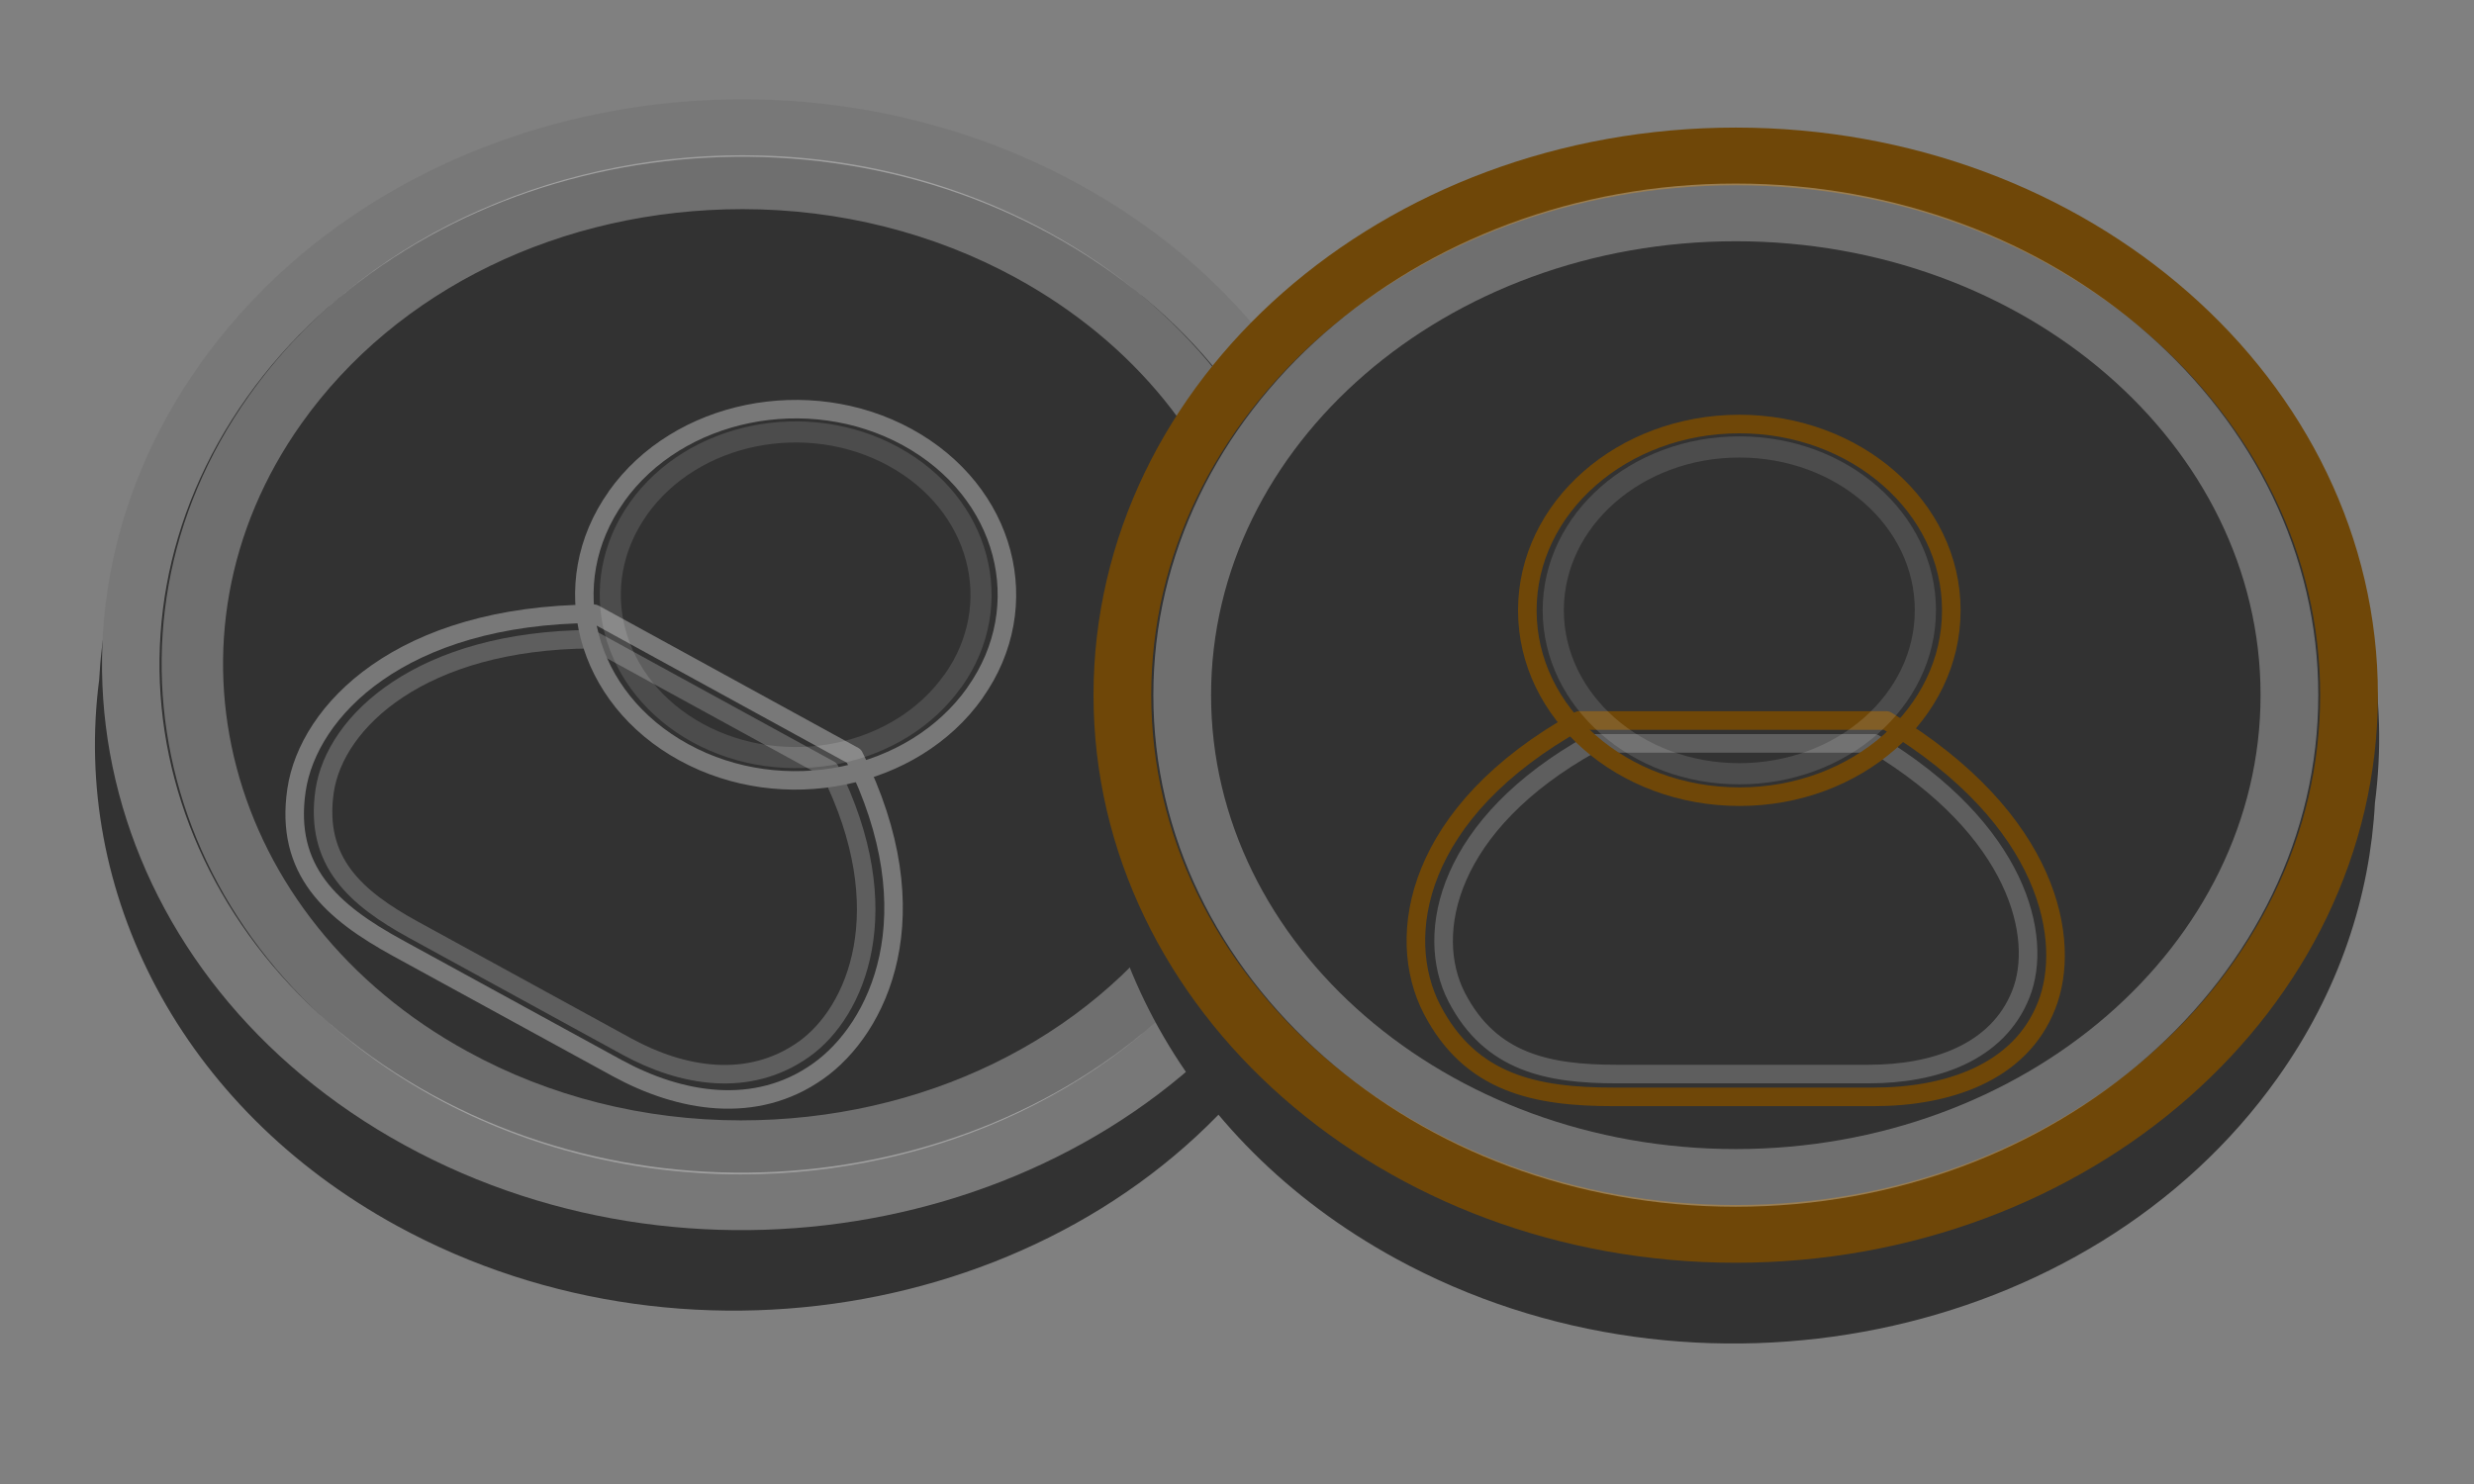
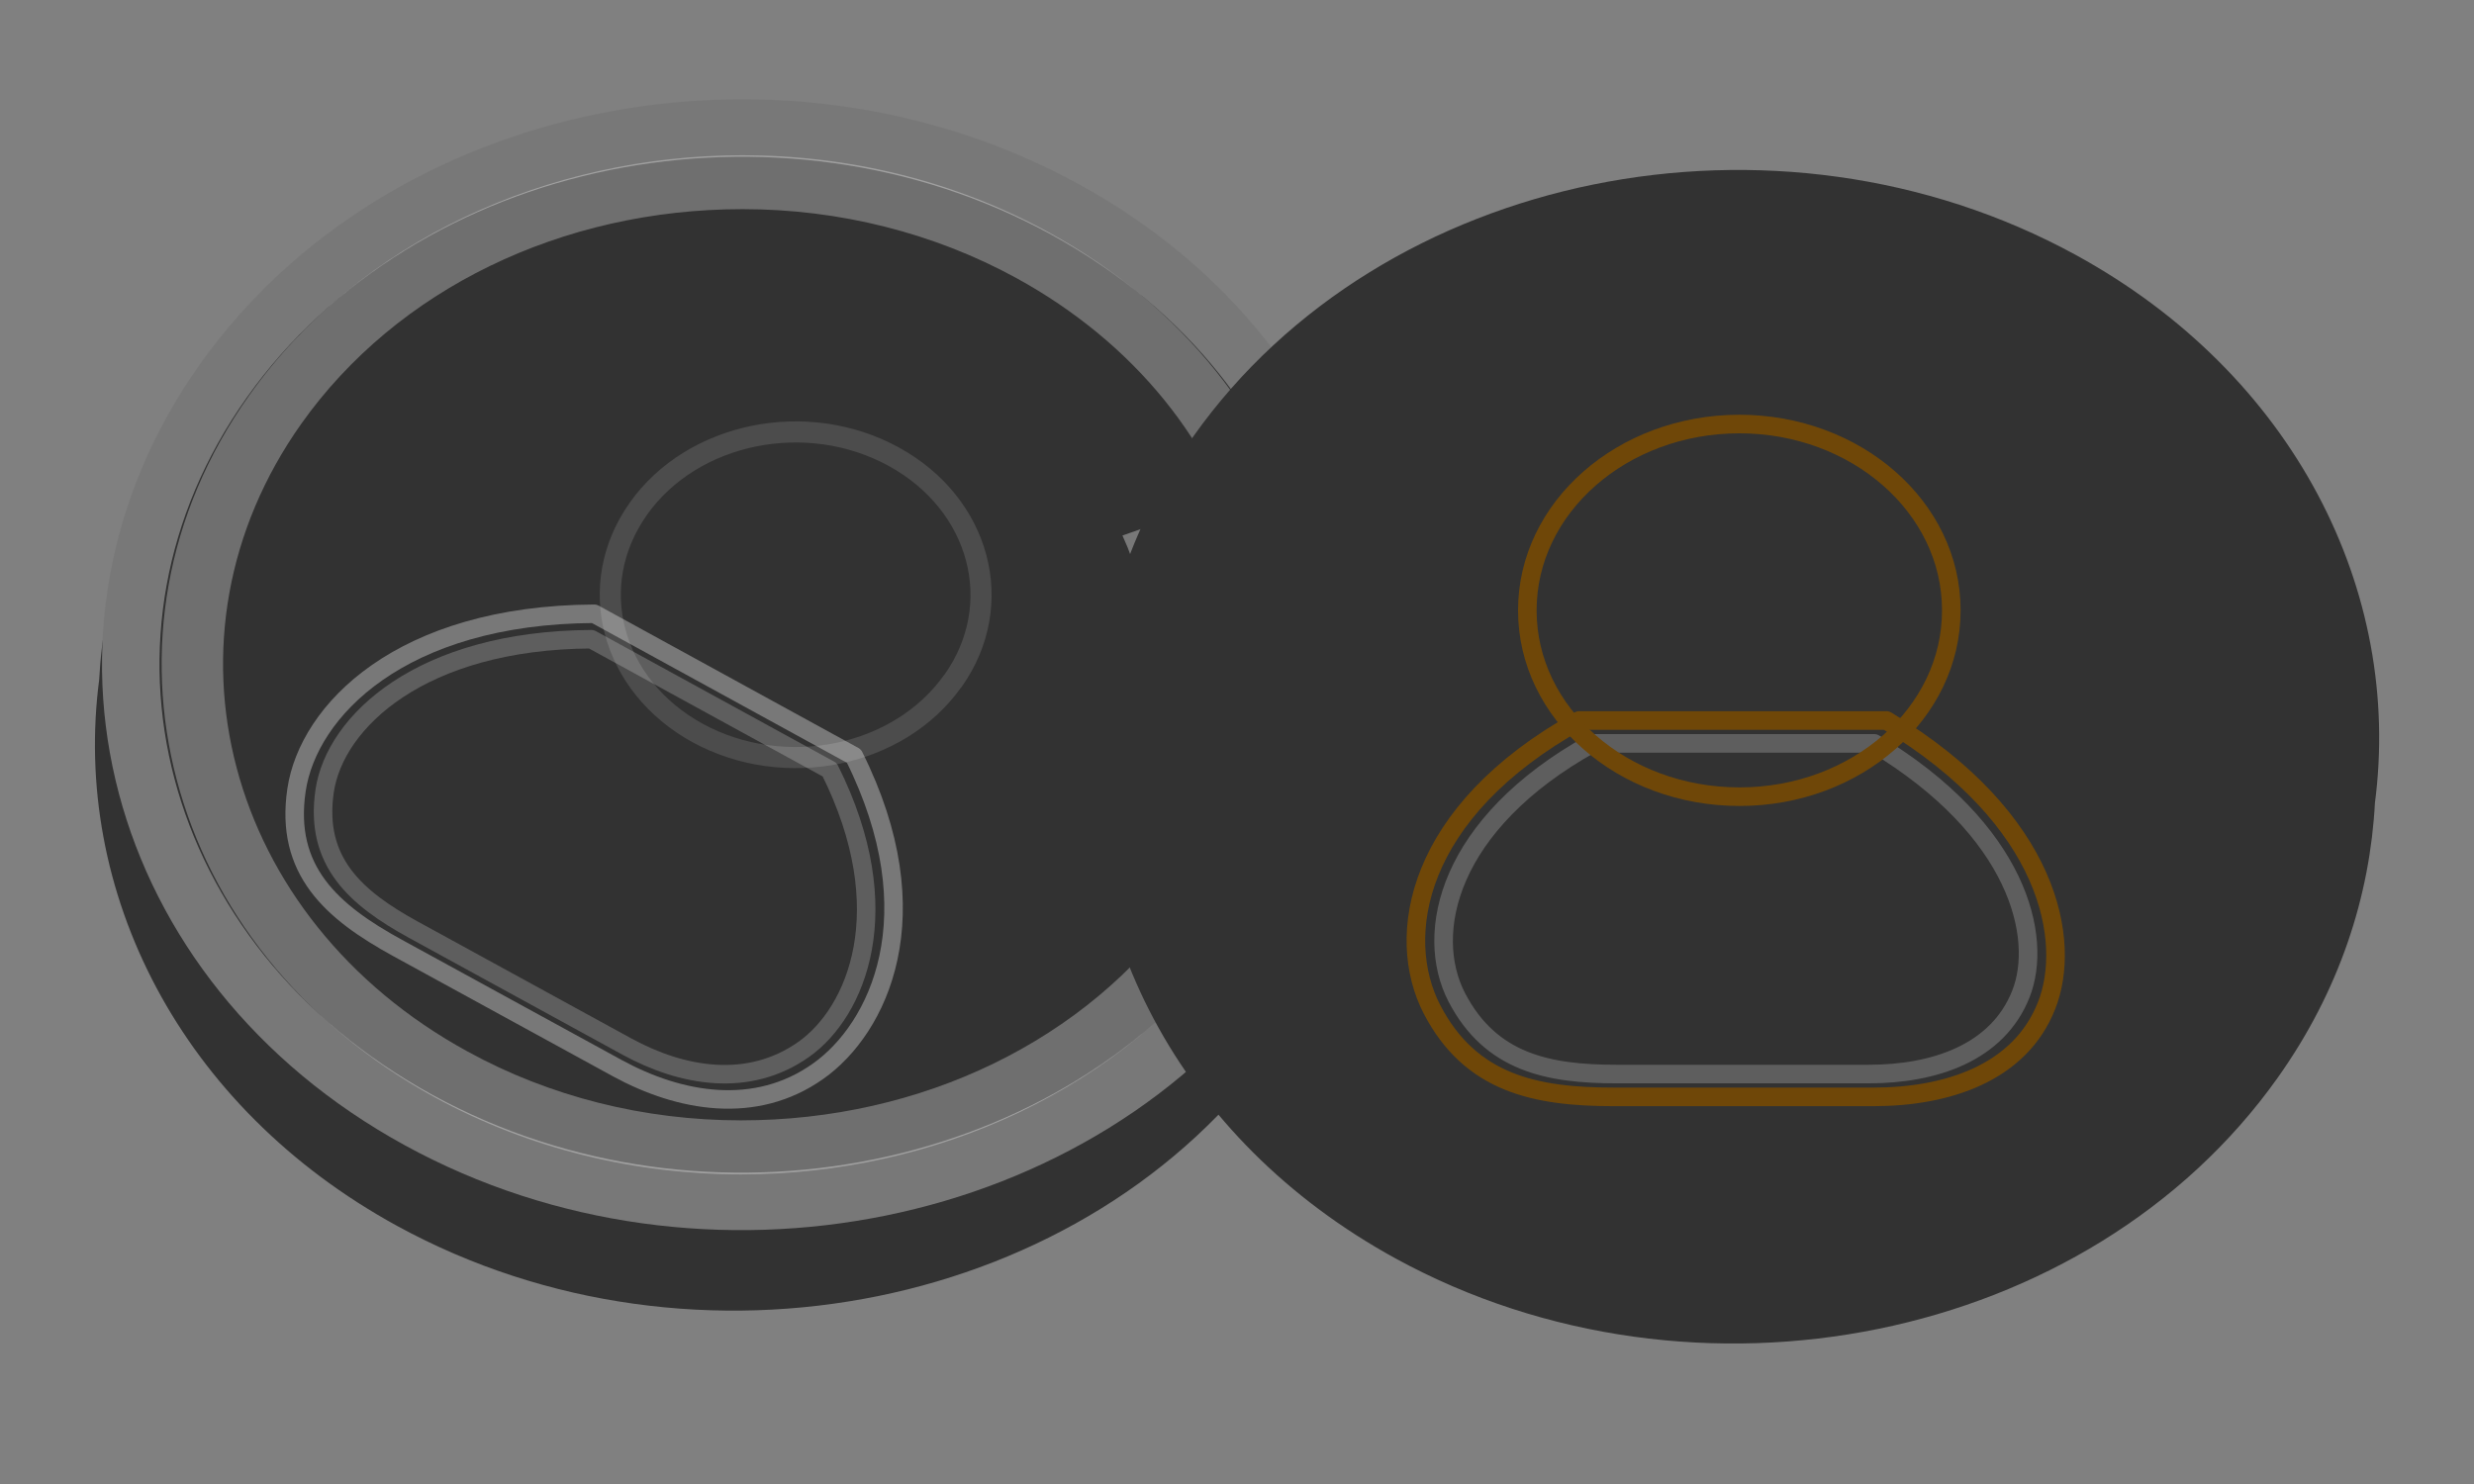
<svg xmlns="http://www.w3.org/2000/svg" xmlns:ns1="http://sodipodi.sourceforge.net/DTD/sodipodi-0.dtd" xmlns:ns2="http://www.inkscape.org/namespaces/inkscape" xmlns:xlink="http://www.w3.org/1999/xlink" version="1.0" width="125" height="75" id="svg2926" xml:space="preserve" ns1:version="0.32" ns2:version="0.46" ns1:docname="Coin_Icon.svg" ns2:output_extension="org.inkscape.output.svg.inkscape">
  <rect width="100%" height="100%" fill="#808080" stroke="none" />
  <ns1:namedview ns2:window-height="767" ns2:window-width="1280" ns2:pageshadow="2" ns2:pageopacity="0.0" guidetolerance="10.0" gridtolerance="10.0" objecttolerance="10.0" borderopacity="1.0" bordercolor="#666666" pagecolor="#ffffff" id="base" showgrid="false" ns2:zoom="4.352" ns2:cx="62.5" ns2:cy="37.5" ns2:window-x="0" ns2:window-y="6" ns2:current-layer="g2935" />
  <defs id="defs2929">
    <ns2:perspective ns1:type="inkscape:persp3d" ns2:vp_x="0 : 37.5 : 1" ns2:vp_y="0 : 1000 : 0" ns2:vp_z="125 : 37.5 : 1" ns2:persp3d-origin="62.5 : 25 : 1" id="perspective251" />
    <linearGradient id="linearGradient4221">
      <stop id="stop4223" style="stop-color: rgb(0, 0, 0); stop-opacity: 1;" offset="0" />
      <stop id="stop4225" style="stop-color: rgb(0, 0, 0); stop-opacity: 0;" offset="1" />
    </linearGradient>
    <clipPath id="clipPath2941">
      <path d="M 0,60 L 100,60 L 100,0 L 0,0 L 0,60 z" id="path2943" />
    </clipPath>
    <radialGradient cx="0" cy="0" r="1" fx="0" fy="0" id="radialGradient2965" gradientUnits="userSpaceOnUse" gradientTransform="matrix(53.139, -29.096, -33.115, -46.683, 41.252, 49.52)" spreadMethod="pad">
      <stop id="stop2967" style="stop-color: rgb(200, 200, 200); stop-opacity: 1;" offset="0" />
      <stop id="stop2969" style="stop-color: rgb(240, 240, 230); stop-opacity: 1;" offset="1" />
    </radialGradient>
    <clipPath id="clipPath2977">
      <path d="M 0,60 L 100,60 L 100,0 L 0,0 L 0,60 z" id="path2979" />
    </clipPath>
    <radialGradient cx="0" cy="0" r="1" fx="0" fy="0" id="radialGradient2997" gradientUnits="userSpaceOnUse" gradientTransform="matrix(11.347, -6.214, 4.823, 6.798, 25.596, 29.599)" spreadMethod="pad">
      <stop id="stop2999" style="stop-color: rgb(255, 255, 255); stop-opacity: 1;" offset="0" />
      <stop id="stop3001" style="stop-color: rgb(200, 200, 200); stop-opacity: 1;" offset="1" />
    </radialGradient>
    <clipPath id="clipPath3009">
      <path d="M 0,60 L 100,60 L 100,0 L 0,0 L 0,60 z" id="path3011" />
    </clipPath>
    <clipPath id="clipPath3021">
      <path d="M 12.684,34.53 L 35.385,34.53 L 35.385,16.194 L 12.684,16.194 L 12.684,34.53 z" id="path3023" />
    </clipPath>
    <radialGradient cx="0" cy="0" r="1" fx="0" fy="0" id="radialGradient3045" gradientUnits="userSpaceOnUse" gradientTransform="matrix(6.04, -3.307, 3.764, 5.306, 31.694, 38.192)" spreadMethod="pad">
      <stop id="stop3047" style="stop-color: rgb(255, 255, 255); stop-opacity: 1;" offset="0" />
      <stop id="stop3049" style="stop-color: rgb(200, 200, 200); stop-opacity: 1;" offset="1" />
    </radialGradient>
    <clipPath id="clipPath3057">
      <path d="M 0,60 L 100,60 L 100,0 L 0,0 L 0,60 z" id="path3059" />
    </clipPath>
    <clipPath id="clipPath3069">
      <path d="M 24.242,42.963 L 40.081,42.963 L 40.081,28.943 L 24.242,28.943 L 24.242,42.963 z" id="path3071" />
    </clipPath>
    <clipPath id="clipPath3085">
      <path d="M 12.434,30.076 L 19.254,30.076 L 19.254,24.403 L 12.434,24.403 L 12.434,30.076 z" id="path3087" />
    </clipPath>
    <linearGradient x1="0" y1="0" x2="1" y2="0" id="linearGradient3093" gradientUnits="userSpaceOnUse" gradientTransform="matrix(0.998, -1.368, 1.368, 0.998, 14.733, 29.154)" spreadMethod="pad">
      <stop id="stop3095" style="stop-color: rgb(0, 0, 0); stop-opacity: 1;" offset="0" />
      <stop id="stop3097" style="stop-color: rgb(0, 0, 0); stop-opacity: 1;" offset="1" />
    </linearGradient>
    <clipPath id="clipPath3117">
      <path d="M 29.269,23.874 L 32.472,23.874 L 32.472,16.364 L 29.269,16.364 L 29.269,23.874 z" id="path3119" />
    </clipPath>
    <linearGradient x1="0" y1="0" x2="1" y2="0" id="linearGradient3125" gradientUnits="userSpaceOnUse" gradientTransform="matrix(1.365, 0.172, 0.172, -1.365, 30.808, 20.104)" spreadMethod="pad">
      <stop id="stop3127" style="stop-color: rgb(0, 0, 0); stop-opacity: 1;" offset="0" />
      <stop id="stop3129" style="stop-color: rgb(0, 0, 0); stop-opacity: 1;" offset="1" />
    </linearGradient>
    <clipPath id="clipPath3185">
      <path d="M 6.532,53.723 L 53.43,53.723 L 53.43,12.519 L 6.532,12.519 L 6.532,53.723 z" id="path3187" />
    </clipPath>
    <radialGradient cx="0" cy="0" r="1" fx="0" fy="0" id="radialGradient3217" gradientUnits="userSpaceOnUse" gradientTransform="matrix(62.858, 0, 0, -55.227, 69.845, 51.122)" spreadMethod="pad">
      <stop id="stop3219" style="stop-color: rgb(153, 96, 63); stop-opacity: 1;" offset="0" />
      <stop id="stop3221" style="stop-color: rgb(236, 235, 195); stop-opacity: 1;" offset="1" />
    </radialGradient>
    <clipPath id="clipPath3229">
-       <path d="M 0,60 L 100,60 L 100,0 L 0,0 L 0,60 z" id="path3231" />
-     </clipPath>
+       </clipPath>
    <radialGradient cx="0" cy="0" r="1" fx="0" fy="0" id="radialGradient3249" gradientUnits="userSpaceOnUse" gradientTransform="matrix(13.423, 0, 0, 8.042, 68.55, 26.848)" spreadMethod="pad">
      <stop id="stop3251" style="stop-color: rgb(225, 235, 194); stop-opacity: 1;" offset="0" />
      <stop id="stop3253" style="stop-color: rgb(184, 140, 87); stop-opacity: 1;" offset="1" />
    </radialGradient>
    <clipPath id="clipPath3261">
      <path d="M 0,60 L 100,60 L 100,0 L 0,0 L 0,60 z" id="path3263" />
    </clipPath>
    <clipPath id="clipPath3273">
      <path d="M 57.976,30.319 L 82.352,30.319 L 82.352,16.2 L 57.976,16.2 L 57.976,30.319 z" id="path3275" />
    </clipPath>
    <radialGradient cx="0" cy="0" r="1" fx="0" fy="0" id="radialGradient3297" gradientUnits="userSpaceOnUse" gradientTransform="matrix(7.142, 0, 0, 6.275, 68.556, 37.013)" spreadMethod="pad">
      <stop id="stop3299" style="stop-color: rgb(255, 235, 194); stop-opacity: 1;" offset="0" />
      <stop id="stop3301" style="stop-color: rgb(184, 140, 87); stop-opacity: 1;" offset="1" />
    </radialGradient>
    <clipPath id="clipPath3309">
      <path d="M 0,60 L 100,60 L 100,0 L 0,0 L 0,60 z" id="path3311" />
    </clipPath>
    <clipPath id="clipPath3321">
      <path d="M 62.355,42.357 L 78.252,42.357 L 78.252,28.288 L 62.355,28.288 L 62.355,42.357 z" id="path3323" />
    </clipPath>
    <clipPath id="clipPath3337">
      <path d="M 59.172,24.294 L 62.86,24.294 L 62.86,16.551 L 59.172,16.551 L 59.172,24.294 z" id="path3339" />
    </clipPath>
    <linearGradient x1="0" y1="0" x2="1" y2="0" id="linearGradient3345" gradientUnits="userSpaceOnUse" gradientTransform="matrix(1.723, -0.695, 0.695, 1.723, 59.573, 21.366)" spreadMethod="pad">
      <stop id="stop3347" style="stop-color: rgb(0, 0, 0); stop-opacity: 1;" offset="0" />
      <stop id="stop3349" style="stop-color: rgb(0, 0, 0); stop-opacity: 1;" offset="1" />
    </linearGradient>
    <clipPath id="clipPath3369">
      <path d="M 77.523,24.988 L 81.452,24.988 L 81.452,17.298 L 77.523,17.298 L 77.523,24.988 z" id="path3371" />
    </clipPath>
    <linearGradient x1="0" y1="0" x2="1" y2="0" id="linearGradient3377" gradientUnits="userSpaceOnUse" gradientTransform="matrix(0.948, 0.771, 0.771, -0.948, 78.772, 21.206)" spreadMethod="pad">
      <stop id="stop3379" style="stop-color: rgb(0, 0, 0); stop-opacity: 1;" offset="0" />
      <stop id="stop3381" style="stop-color: rgb(0, 0, 0); stop-opacity: 1;" offset="1" />
    </linearGradient>
    <clipPath id="clipPath3437">
-       <path d="M 46.62,52.579 L 93.706,52.579 L 93.706,11.209 L 46.62,11.209 L 46.62,52.579 z" id="path3439" />
-     </clipPath>
+       </clipPath>
    <radialGradient cx="41.82" cy="66.039" r="61.811" fx="41.82" fy="66.039" id="radialGradient4227" xlink:href="#linearGradient4221" gradientUnits="userSpaceOnUse" gradientTransform="matrix(1, 0, 0, 0.435, 0, 37.316)" />
    <radialGradient cx="41.82" cy="66.039" r="61.811" fx="41.82" fy="66.039" id="radialGradient4244" xlink:href="#linearGradient4221" gradientUnits="userSpaceOnUse" gradientTransform="matrix(1, 0, 0, 0.435, 0, 37.316)" />
  </defs>
  <g transform="matrix(1.25, 0, 0, -1.25, 0, 75)" id="g2935">
    <path d="M 103.631,66.039 A 61.811,26.884 0 1 1 -19.991,66.039 A 61.811,26.884 0 1 1 103.631,66.039 z" transform="matrix(0.489, 0, 0, -0.899, 48.659, 84.195)" id="path4242" style="opacity: 1; fill: url(#radialGradient4244) rgb(0, 0, 0); fill-opacity: 1; fill-rule: nonzero; stroke: none; stroke-width: 2; stroke-linecap: butt; stroke-linejoin: round; stroke-miterlimit: 4; stroke-dasharray: none; stroke-dashoffset: 0pt; stroke-opacity: 1;" />
-     <path d="M 103.631,66.039 A 61.811,26.884 0 1 1 -19.991,66.039 A 61.811,26.884 0 1 1 103.631,66.039 z" transform="matrix(0.489, 0, 0, -0.899, 10.148, 85.941)" id="path3449" style="opacity: 1; fill: url(#radialGradient4227) rgb(0, 0, 0); fill-opacity: 1; fill-rule: nonzero; stroke: none; stroke-width: 2; stroke-linecap: butt; stroke-linejoin: round; stroke-miterlimit: 4; stroke-dasharray: none; stroke-dashoffset: 0pt; stroke-opacity: 1;" />
    <g id="g2937">
      <g clip-path="url(#clipPath2941)" id="g2939">
        <g transform="translate(42.892, 49.828)" id="g2945">
          <path d="M 0,0 C -11.576,6.34 -26.811,3.235 -34.029,-6.934 C -36.348,-10.213 -37.542,-13.823 -37.727,-17.428 C -38.794,-25.507 -34.66,-33.787 -26.287,-38.371 C -14.709,-44.708 0.524,-41.603 7.733,-31.44 C 10.061,-28.16 11.254,-24.545 11.439,-20.94 C 12.506,-12.862 8.374,-4.585 0,0" id="path2947" style="fill: rgb(50, 50, 50); fill-opacity: 1; fill-rule: nonzero; stroke: none;" />
        </g>
        <g transform="translate(42.892, 49.828)" id="g2949">
          <path d="M 0,0 C -11.576,6.34 -26.811,3.235 -34.029,-6.934 C -36.348,-10.213 -37.542,-13.823 -37.727,-17.428 C -38.794,-25.507 -34.66,-33.787 -26.287,-38.371 C -14.709,-44.708 0.524,-41.603 7.733,-31.44 C 10.061,-28.16 11.254,-24.545 11.439,-20.94 C 12.506,-12.862 8.374,-4.585 0,0 z" id="path2951" style="fill: none; stroke: rgb(50, 50, 50); stroke-width: 2.324; stroke-linecap: butt; stroke-linejoin: miter; stroke-miterlimit: 4; stroke-dasharray: none; stroke-opacity: 1;" />
        </g>
      </g>
    </g>
    <g id="g2953">
      <g id="g2955">
        <g id="g2961">
          <g id="g2963">
            <path d="M 9.027,44.597 C 1.808,34.428 5.35,21.046 16.925,14.712 L 16.925,14.712 C 28.493,8.375 43.727,11.48 50.945,21.643 L 50.945,21.643 C 58.154,31.818 54.621,45.199 43.047,51.535 L 43.047,51.535 C 38.982,53.762 34.467,54.824 30.005,54.824 L 30.005,54.824 C 21.762,54.823 13.704,51.197 9.027,44.597" id="path2971" style="fill: url(#radialGradient2965) rgb(0, 0, 0); stroke: none;" />
          </g>
        </g>
      </g>
    </g>
    <g id="g2973">
      <g clip-path="url(#clipPath2977)" id="g2975">
        <g transform="translate(50.945, 21.644)" id="g2981">
          <path d="M 0,0 C -7.218,-10.164 -22.452,-13.269 -34.02,-6.932 C -45.595,-0.598 -49.137,12.784 -41.917,22.954 C -34.708,33.127 -19.473,36.232 -7.898,29.891 C 3.676,23.555 7.209,10.174 0,0 z" id="path2983" style="fill: none; stroke: rgb(120, 120, 120); stroke-width: 2.324; stroke-linecap: butt; stroke-linejoin: miter; stroke-miterlimit: 4; stroke-dasharray: none; stroke-opacity: 1;" />
        </g>
      </g>
    </g>
    <g id="g2985">
      <g id="g2987">
        <g id="g2993">
          <g id="g2995">
            <path d="M 11.986,28.063 C 11.501,24.802 13.413,23.127 16.072,21.672 L 16.072,21.672 L 24.951,16.813 C 27.464,15.44 30.531,14.887 33.071,16.691 L 33.071,16.691 C 35.497,18.407 37.74,22.978 34.517,29.431 L 34.517,29.431 L 24.019,35.185 C 16.188,35.141 12.461,31.255 11.986,28.063" id="path3003" style="fill: url(#radialGradient2997) rgb(0, 0, 0); stroke: none;" />
          </g>
        </g>
      </g>
    </g>
    <g id="g3005">
      <g clip-path="url(#clipPath3009)" id="g3007">
        <g transform="translate(16.072, 21.672)" id="g3013">
          <path d="M 0,0 L 8.879,-4.859 C 11.393,-6.231 14.459,-6.785 17,-4.98 C 19.425,-3.265 21.667,1.306 18.445,7.759 L 7.947,13.513 C 0.116,13.47 -3.61,9.583 -4.086,6.391 C -4.571,3.13 -2.659,1.455 0,0 z" id="path3015" style="fill: none; stroke: rgb(120, 120, 120); stroke-width: 0.748; stroke-linecap: round; stroke-linejoin: round; stroke-miterlimit: 4; stroke-dasharray: none; stroke-opacity: 1;" />
        </g>
        <g id="g3017">
          <g id="g3019" />
          <g id="g3025">
            <g clip-path="url(#clipPath3021)" id="g3027" style="opacity: 0.215;">
              <g transform="translate(16.722, 22.404)" id="g3029">
                <path d="M 0,0 L 8.627,-4.723 C 10.839,-5.931 13.528,-6.416 15.768,-4.83 C 17.893,-3.324 19.649,0.806 16.815,6.474 L 7.181,11.752 C 0.301,11.713 -3.183,8.424 -3.6,5.615 C -4.018,2.751 -2.338,1.281 0,0 z" id="path3031" style="fill: none; stroke: rgb(255, 255, 255); stroke-width: 0.748; stroke-linecap: round; stroke-linejoin: round; stroke-miterlimit: 4; stroke-dasharray: none; stroke-opacity: 1;" />
              </g>
            </g>
          </g>
        </g>
      </g>
    </g>
    <g id="g3033">
      <g id="g3035">
        <g id="g3041">
          <g id="g3043">
            <path d="M 24.912,39.919 L 24.912,39.916 C 22.417,36.398 23.641,31.769 27.649,29.58 L 27.649,29.58 C 31.646,27.393 36.914,28.47 39.408,31.987 L 39.408,31.987 L 39.408,31.992 C 41.902,35.51 40.679,40.134 36.671,42.326 L 36.671,42.326 C 35.27,43.092 33.712,43.457 32.172,43.457 L 32.172,43.457 C 29.321,43.457 26.531,42.204 24.912,39.919" id="path3051" style="fill: url(#radialGradient3045) rgb(0, 0, 0); stroke: none;" />
          </g>
        </g>
      </g>
    </g>
    <g id="g3053">
      <g clip-path="url(#clipPath3057)" id="g3055">
        <g transform="translate(39.408, 31.987)" id="g3061">
-           <path d="M 0,0 C -2.494,-3.518 -7.763,-4.594 -11.759,-2.407 C -15.767,-0.218 -16.991,4.41 -14.496,7.928 L -14.496,7.933 C -12.002,11.451 -6.735,12.523 -2.737,10.339 C 1.271,8.146 2.494,3.522 0,0.005 L 0,0 z" id="path3063" style="fill: none; stroke: rgb(120, 120, 120); stroke-width: 0.748; stroke-linecap: round; stroke-linejoin: round; stroke-miterlimit: 4; stroke-dasharray: none; stroke-opacity: 1;" />
-         </g>
+           </g>
        <g id="g3065">
          <g id="g3067" />
          <g id="g3073">
            <g clip-path="url(#clipPath3069)" id="g3075" style="opacity: 0.127;">
              <g transform="translate(38.515, 32.472)" id="g3077">
                <path d="M 0,0 C -2.183,-3.085 -6.802,-4.025 -10.313,-2.11 C -13.826,-0.185 -14.903,3.873 -12.71,6.958 L -12.71,6.963 C -10.517,10.048 -5.91,10.99 -2.396,9.068 C 1.116,7.147 2.193,3.091 0.01,0.005 C 0.01,0.005 0,0.005 0,0 z" id="path3079" style="fill: none; stroke: rgb(255, 255, 255); stroke-width: 0.853; stroke-linecap: round; stroke-linejoin: round; stroke-miterlimit: 4; stroke-dasharray: none; stroke-opacity: 1;" />
              </g>
            </g>
          </g>
        </g>
        <g id="g3081">
          <g id="g3083" />
          <g id="g3099">
            <g clip-path="url(#clipPath3085)" id="g3101" style="opacity: 0.228;">
              <g id="g3103">
                <g id="g3105">
                  <g id="g3107">
                    <g id="g3109">
                      <path d="M 13.005,24.403 C 12.249,25.373 12.461,26.599 12.461,26.599 C 15.285,29.207 19.254,30.076 19.254,30.076 C 19.254,30.076 13.995,26.403 13.005,24.403" id="path3111" style="fill: url(#linearGradient3093) rgb(0, 0, 0); stroke: none;" />
                    </g>
                  </g>
                </g>
              </g>
            </g>
          </g>
        </g>
        <g id="g3113">
          <g id="g3115" />
          <g id="g3131">
            <g clip-path="url(#clipPath3117)" id="g3133" style="opacity: 0.228;">
              <g id="g3135">
                <g id="g3137">
                  <g id="g3139">
                    <g id="g3141">
                      <path d="M 29.269,16.381 C 30.599,16.24 31.82,17.025 31.82,17.025 C 33.129,20.434 32.063,23.874 32.063,23.874 C 32.063,23.874 30.822,18.082 29.269,16.381" id="path3143" style="fill: url(#linearGradient3125) rgb(0, 0, 0); stroke: none;" />
                    </g>
                  </g>
                </g>
              </g>
            </g>
          </g>
        </g>
        <g transform="translate(29.935, 51.13)" id="g3145" />
        <g transform="translate(31.477, 47.54)" id="g3149" />
        <g transform="translate(35.68, 46.674)" id="g3153" />
        <g transform="translate(37.085, 46.146)" id="g3157" />
        <g transform="translate(40.425, 45.948)" id="g3161" />
        <g transform="translate(43.758, 43.678)" id="g3165" />
        <g transform="translate(45.85, 40.583)" id="g3169" />
        <g transform="translate(45.758, 37.389)" id="g3173">
          <path d="M 0,0 C -0.141,0.392 -0.218,0.583 -0.388,0.96 C 0.694,1.339 1.235,1.528 2.317,1.906 C 2.517,1.463 2.608,1.237 2.773,0.777 C 1.665,0.467 1.109,0.312 0,0 M 3.181,0.892 C 3.012,1.362 2.917,1.592 2.714,2.044 C 2.976,2.136 3.107,2.181 3.369,2.272 C 3.58,1.803 3.676,1.565 3.851,1.079 C 3.583,1.004 3.449,0.967 3.181,0.892" id="path3175" style="fill: rgb(120, 120, 120); fill-opacity: 1; fill-rule: nonzero; stroke: none;" />
        </g>
        <g transform="translate(47.493, 35.17)" id="g3177">
          <path d="M 0,0 C 0.031,0.004 0.045,0.007 0.077,0.011 C 0.04,0.239 0.02,0.353 -0.026,0.578 C -0.048,0.687 -0.088,0.77 -0.146,0.825 C -0.205,0.879 -0.27,0.899 -0.339,0.886 C -0.409,0.874 -0.46,0.833 -0.494,0.763 C -0.528,0.692 -0.533,0.601 -0.51,0.487 C -0.486,0.367 -0.464,0.284 -0.441,0.232 C -0.418,0.181 -0.375,0.124 -0.312,0.063 C -0.249,0.002 -0.145,-0.019 0,0 M -0.996,-1.212 C -1.03,-0.79 -1.055,-0.582 -1.121,-0.17 C -1.022,-0.158 -0.974,-0.15 -0.875,-0.138 C -0.99,-0.036 -1.081,0.066 -1.144,0.17 C -1.207,0.275 -1.254,0.412 -1.293,0.589 C -1.368,0.927 -1.352,1.21 -1.235,1.449 C -1.182,1.559 -1.104,1.654 -1,1.735 C -0.897,1.816 -0.776,1.873 -0.638,1.907 C -0.399,1.965 -0.175,1.92 0.033,1.762 C 0.271,1.583 0.447,1.28 0.539,0.856 C 0.605,0.552 0.633,0.398 0.684,0.087 C 0.715,0.091 0.73,0.093 0.762,0.097 C 0.895,0.114 0.985,0.168 1.028,0.266 C 1.07,0.364 1.072,0.52 1.029,0.731 C 1,0.879 0.959,0.992 0.914,1.067 C 0.868,1.143 0.794,1.223 0.693,1.307 C 0.847,1.636 0.919,1.804 1.055,2.145 C 1.256,1.99 1.416,1.809 1.529,1.605 C 1.643,1.403 1.738,1.132 1.806,0.792 C 2.041,-0.393 1.692,-1.044 0.963,-1.089 C 0.179,-1.138 -0.212,-1.163 -0.996,-1.212" id="path3179" style="fill: rgb(120, 120, 120); fill-opacity: 1; fill-rule: nonzero; stroke: none;" />
        </g>
        <g id="g3181">
          <g id="g3183" />
          <g id="g3189">
            <g clip-path="url(#clipPath3185)" id="g3191" style="opacity: 0.3;">
              <g transform="translate(30.017, 51.544)" id="g3193">
                <path d="M 0,0 L 0,0 C -7.317,0 -13.983,-3.24 -17.836,-8.674 C -23.948,-17.296 -20.94,-28.683 -11.121,-34.056 C -7.802,-35.881 -3.979,-36.842 -0.068,-36.842 C 7.247,-36.842 13.914,-33.603 17.765,-28.169 C 20.724,-24 21.656,-19.063 20.385,-14.258 C 19.124,-9.461 15.805,-5.384 11.061,-2.784 C 7.732,-0.961 3.909,0 0,0 M 0,2.179 C 4.239,2.179 8.518,1.174 12.37,-0.937 C 23.343,-6.947 26.711,-19.679 19.871,-29.325 C 15.437,-35.581 7.761,-39.026 -0.068,-39.026 C -4.299,-39.026 -8.588,-38.017 -12.441,-35.911 C -23.415,-29.896 -26.782,-17.165 -19.942,-7.524 C -15.498,-1.261 -7.832,2.179 0,2.179" id="path3195" style="fill: rgb(255, 255, 255); fill-opacity: 1; fill-rule: nonzero; stroke: none;" />
              </g>
            </g>
          </g>
        </g>
        <g transform="translate(83.353, 48.664)" id="g3197">
          <path d="M 0,0 C -11.622,6.36 -26.917,3.245 -34.151,-6.962 C -36.48,-10.254 -37.684,-13.878 -37.868,-17.493 C -38.946,-25.607 -34.792,-33.918 -26.383,-38.522 C -14.768,-44.878 0.524,-41.764 7.763,-31.56 C 10.103,-28.266 11.296,-24.641 11.48,-21.021 C 12.557,-12.908 8.404,-4.604 0,0" id="path3199" style="fill: rgb(50, 50, 50); fill-opacity: 1; fill-rule: nonzero; stroke: none;" />
        </g>
        <g transform="translate(83.353, 48.664)" id="g3201">
          <path d="M 0,0 C -11.622,6.36 -26.917,3.245 -34.151,-6.962 C -36.48,-10.254 -37.684,-13.878 -37.868,-17.493 C -38.946,-25.607 -34.792,-33.918 -26.383,-38.522 C -14.768,-44.878 0.524,-41.764 7.763,-31.56 C 10.103,-28.266 11.296,-24.641 11.48,-21.021 C 12.557,-12.908 8.404,-4.604 0,0 z" id="path3203" style="fill: none; stroke: rgb(50, 50, 50); stroke-width: 2.333; stroke-linecap: butt; stroke-linejoin: miter; stroke-miterlimit: 4; stroke-dasharray: none; stroke-opacity: 1;" />
        </g>
      </g>
    </g>
    <g id="g3205">
      <g id="g3207">
        <g id="g3213">
          <g id="g3215">
            <path d="M 45.367,31.899 C 45.367,19.87 56.465,10.112 70.157,10.112 L 70.157,10.112 C 83.847,10.112 94.949,19.87 94.949,31.899 L 94.949,31.899 C 94.949,43.924 83.847,53.676 70.157,53.676 L 70.157,53.676 C 56.465,53.676 45.367,43.924 45.367,31.899" id="path3223" style="fill: url(#radialGradient3217) rgb(0, 0, 0); stroke: none;" />
          </g>
        </g>
      </g>
    </g>
    <g id="g3225">
      <g clip-path="url(#clipPath3229)" id="g3227">
        <g transform="translate(94.949, 31.898)" id="g3233">
          <path d="M 0,0 C 0,-12.028 -11.103,-21.786 -24.792,-21.786 C -38.484,-21.786 -49.582,-12.028 -49.582,0 C -49.582,12.026 -38.484,21.777 -24.792,21.777 C -11.103,21.777 0,12.026 0,0 z" id="path3235" style="fill: none; stroke: rgb(111, 71, 8); stroke-width: 2.333; stroke-linecap: butt; stroke-linejoin: miter; stroke-miterlimit: 4; stroke-dasharray: none; stroke-opacity: 1;" />
        </g>
      </g>
    </g>
    <g id="g3237">
      <g id="g3239">
        <g id="g3245">
          <g id="g3247">
            <path d="M 63.83,30.87 C 57.184,27.183 56.358,22.13 57.882,19.19 L 57.882,19.19 C 59.444,16.182 62.083,15.652 65.228,15.652 L 65.228,15.652 L 75.728,15.652 C 78.696,15.652 81.647,16.609 82.722,19.341 L 82.722,19.341 C 83.75,21.931 82.895,26.871 76.251,30.87 L 76.251,30.87 L 63.83,30.87 z" id="path3255" style="fill: url(#radialGradient3249) rgb(0, 0, 0); stroke: none;" />
          </g>
        </g>
      </g>
    </g>
    <g id="g3257">
      <g clip-path="url(#clipPath3261)" id="g3259">
        <g transform="translate(65.228, 15.652)" id="g3265">
          <path d="M 0,0 L 10.5,0 C 13.469,0 16.42,0.957 17.494,3.688 C 18.522,6.279 17.668,11.219 11.023,15.218 L -1.397,15.218 C -8.043,11.53 -8.869,6.478 -7.346,3.537 C -5.783,0.529 -3.145,0 0,0 z" id="path3267" style="fill: none; stroke: rgb(111, 71, 8); stroke-width: 0.751; stroke-linecap: round; stroke-linejoin: round; stroke-miterlimit: 4; stroke-dasharray: none; stroke-opacity: 1;" />
        </g>
        <g id="g3269">
          <g id="g3271" />
          <g id="g3277">
            <g clip-path="url(#clipPath3273)" id="g3279" style="opacity: 0.215;">
              <g transform="translate(65.335, 16.575)" id="g3281">
                <path d="M 0,0 L 10.208,0 C 12.829,0 15.409,0.844 16.352,3.242 C 17.251,5.521 16.264,9.854 10.422,13.369 L -0.98,13.369 C -6.822,10.125 -7.792,5.695 -6.453,3.104 C -5.085,0.47 -2.767,0 0,0 z" id="path3283" style="fill: none; stroke: rgb(255, 255, 255); stroke-width: 0.751; stroke-linecap: round; stroke-linejoin: round; stroke-miterlimit: 4; stroke-dasharray: none; stroke-opacity: 1;" />
              </g>
            </g>
          </g>
        </g>
      </g>
    </g>
    <g id="g3285">
      <g id="g3287">
        <g id="g3293">
          <g id="g3295">
            <path d="M 61.736,35.324 L 61.736,35.32 C 61.736,31.157 65.579,27.789 70.313,27.789 L 70.313,27.789 C 75.038,27.789 78.881,31.166 78.872,35.324 L 78.872,35.324 L 78.872,35.334 C 78.872,39.489 75.029,42.856 70.303,42.856 L 70.303,42.856 C 65.568,42.852 61.736,39.48 61.736,35.324" id="path3303" style="fill: url(#radialGradient3297) rgb(0, 0, 0); stroke: none;" />
          </g>
        </g>
      </g>
    </g>
    <g id="g3305">
      <g clip-path="url(#clipPath3309)" id="g3307">
        <g transform="translate(78.872, 35.324)" id="g3313">
          <path d="M 0,0 C 0.009,-4.158 -3.834,-7.535 -8.559,-7.535 C -13.294,-7.535 -17.137,-4.167 -17.137,-0.005 L -17.137,0 C -17.137,4.156 -13.305,7.528 -8.569,7.532 C -3.843,7.532 0,4.166 0,0.01 L 0,0 z" id="path3315" style="fill: none; stroke: rgb(111, 71, 8); stroke-width: 0.751; stroke-linecap: round; stroke-linejoin: round; stroke-miterlimit: 4; stroke-dasharray: none; stroke-opacity: 1;" />
        </g>
        <g id="g3317">
          <g id="g3319" />
          <g id="g3325">
            <g clip-path="url(#clipPath3321)" id="g3327" style="opacity: 0.127;">
              <g transform="translate(77.824, 35.324)" id="g3329">
-                 <path d="M 0,0 C 0,-3.649 -3.368,-6.604 -7.521,-6.608 C -11.665,-6.608 -15.032,-3.653 -15.041,-0.005 L -15.041,0 C -15.041,3.647 -11.675,6.605 -7.521,6.605 C -3.368,6.605 0,3.656 0,0.01 L 0,0 z" id="path3331" style="fill: none; stroke: rgb(255, 255, 255); stroke-width: 0.856; stroke-linecap: round; stroke-linejoin: round; stroke-miterlimit: 4; stroke-dasharray: none; stroke-opacity: 1;" />
-               </g>
+                 </g>
            </g>
          </g>
        </g>
        <g id="g3333">
          <g id="g3335" />
          <g id="g3351">
            <g clip-path="url(#clipPath3337)" id="g3353" style="opacity: 0.228;">
              <g id="g3355">
                <g id="g3357">
                  <g id="g3359">
                    <g id="g3361">
                      <path d="M 60.969,16.551 C 59.734,17.025 59.172,18.166 59.172,18.166 C 60.007,21.703 62.86,24.294 62.86,24.294 C 62.86,24.294 60.6,18.72 60.969,16.551" id="path3363" style="fill: url(#linearGradient3345) rgb(0, 0, 0); stroke: none;" />
                    </g>
                  </g>
                </g>
              </g>
            </g>
          </g>
        </g>
        <g id="g3365">
          <g id="g3367" />
          <g id="g3383">
            <g clip-path="url(#clipPath3369)" id="g3385" style="opacity: 0.228;">
              <g id="g3387">
                <g id="g3389">
                  <g id="g3391">
                    <g id="g3393">
                      <path d="M 79.668,17.298 C 80.89,17.803 81.452,19.04 81.452,19.04 C 80.512,22.552 77.523,24.988 77.523,24.988 C 77.523,24.988 79.969,19.473 79.668,17.298" id="path3395" style="fill: url(#linearGradient3377) rgb(0, 0, 0); stroke: none;" />
                    </g>
                  </g>
                </g>
              </g>
            </g>
          </g>
        </g>
        <g transform="translate(59.238, 47.211)" id="g3397" />
        <g transform="translate(62.723, 44.871)" id="g3401" />
        <g transform="translate(66.825, 46.095)" id="g3405" />
        <g transform="translate(68.341, 46.302)" id="g3409" />
        <g transform="translate(71.307, 47.692)" id="g3413" />
        <g transform="translate(75.519, 47.312)" id="g3417" />
        <g transform="translate(79.172, 45.65)" id="g3421" />
        <g transform="translate(81.023, 42.884)" id="g3425" />
        <g transform="translate(83.843, 41.805)" id="g3429" />
        <g id="g3433">
          <g id="g3435" />
          <g id="g3441">
            <g clip-path="url(#clipPath3437)" id="g3443" style="opacity: 0.3;">
              <g transform="translate(70.157, 50.246)" id="g3445">
                <path d="M 0,0 C -11.692,0 -21.205,-8.23 -21.205,-18.347 C -21.205,-28.469 -11.692,-36.704 0,-36.704 C 11.698,-36.704 21.216,-28.469 21.216,-18.347 C 21.216,-8.23 11.698,0 0,0 M 0,2.333 C 12.981,2.333 23.549,-6.943 23.549,-18.347 C 23.549,-29.755 12.981,-39.037 0,-39.037 C -12.983,-39.037 -23.538,-29.755 -23.538,-18.347 C -23.538,-6.943 -12.983,2.333 0,2.333" id="path3447" style="fill: rgb(255, 255, 255); fill-opacity: 1; fill-rule: nonzero; stroke: none;" />
              </g>
            </g>
          </g>
        </g>
      </g>
    </g>
  </g>
</svg>